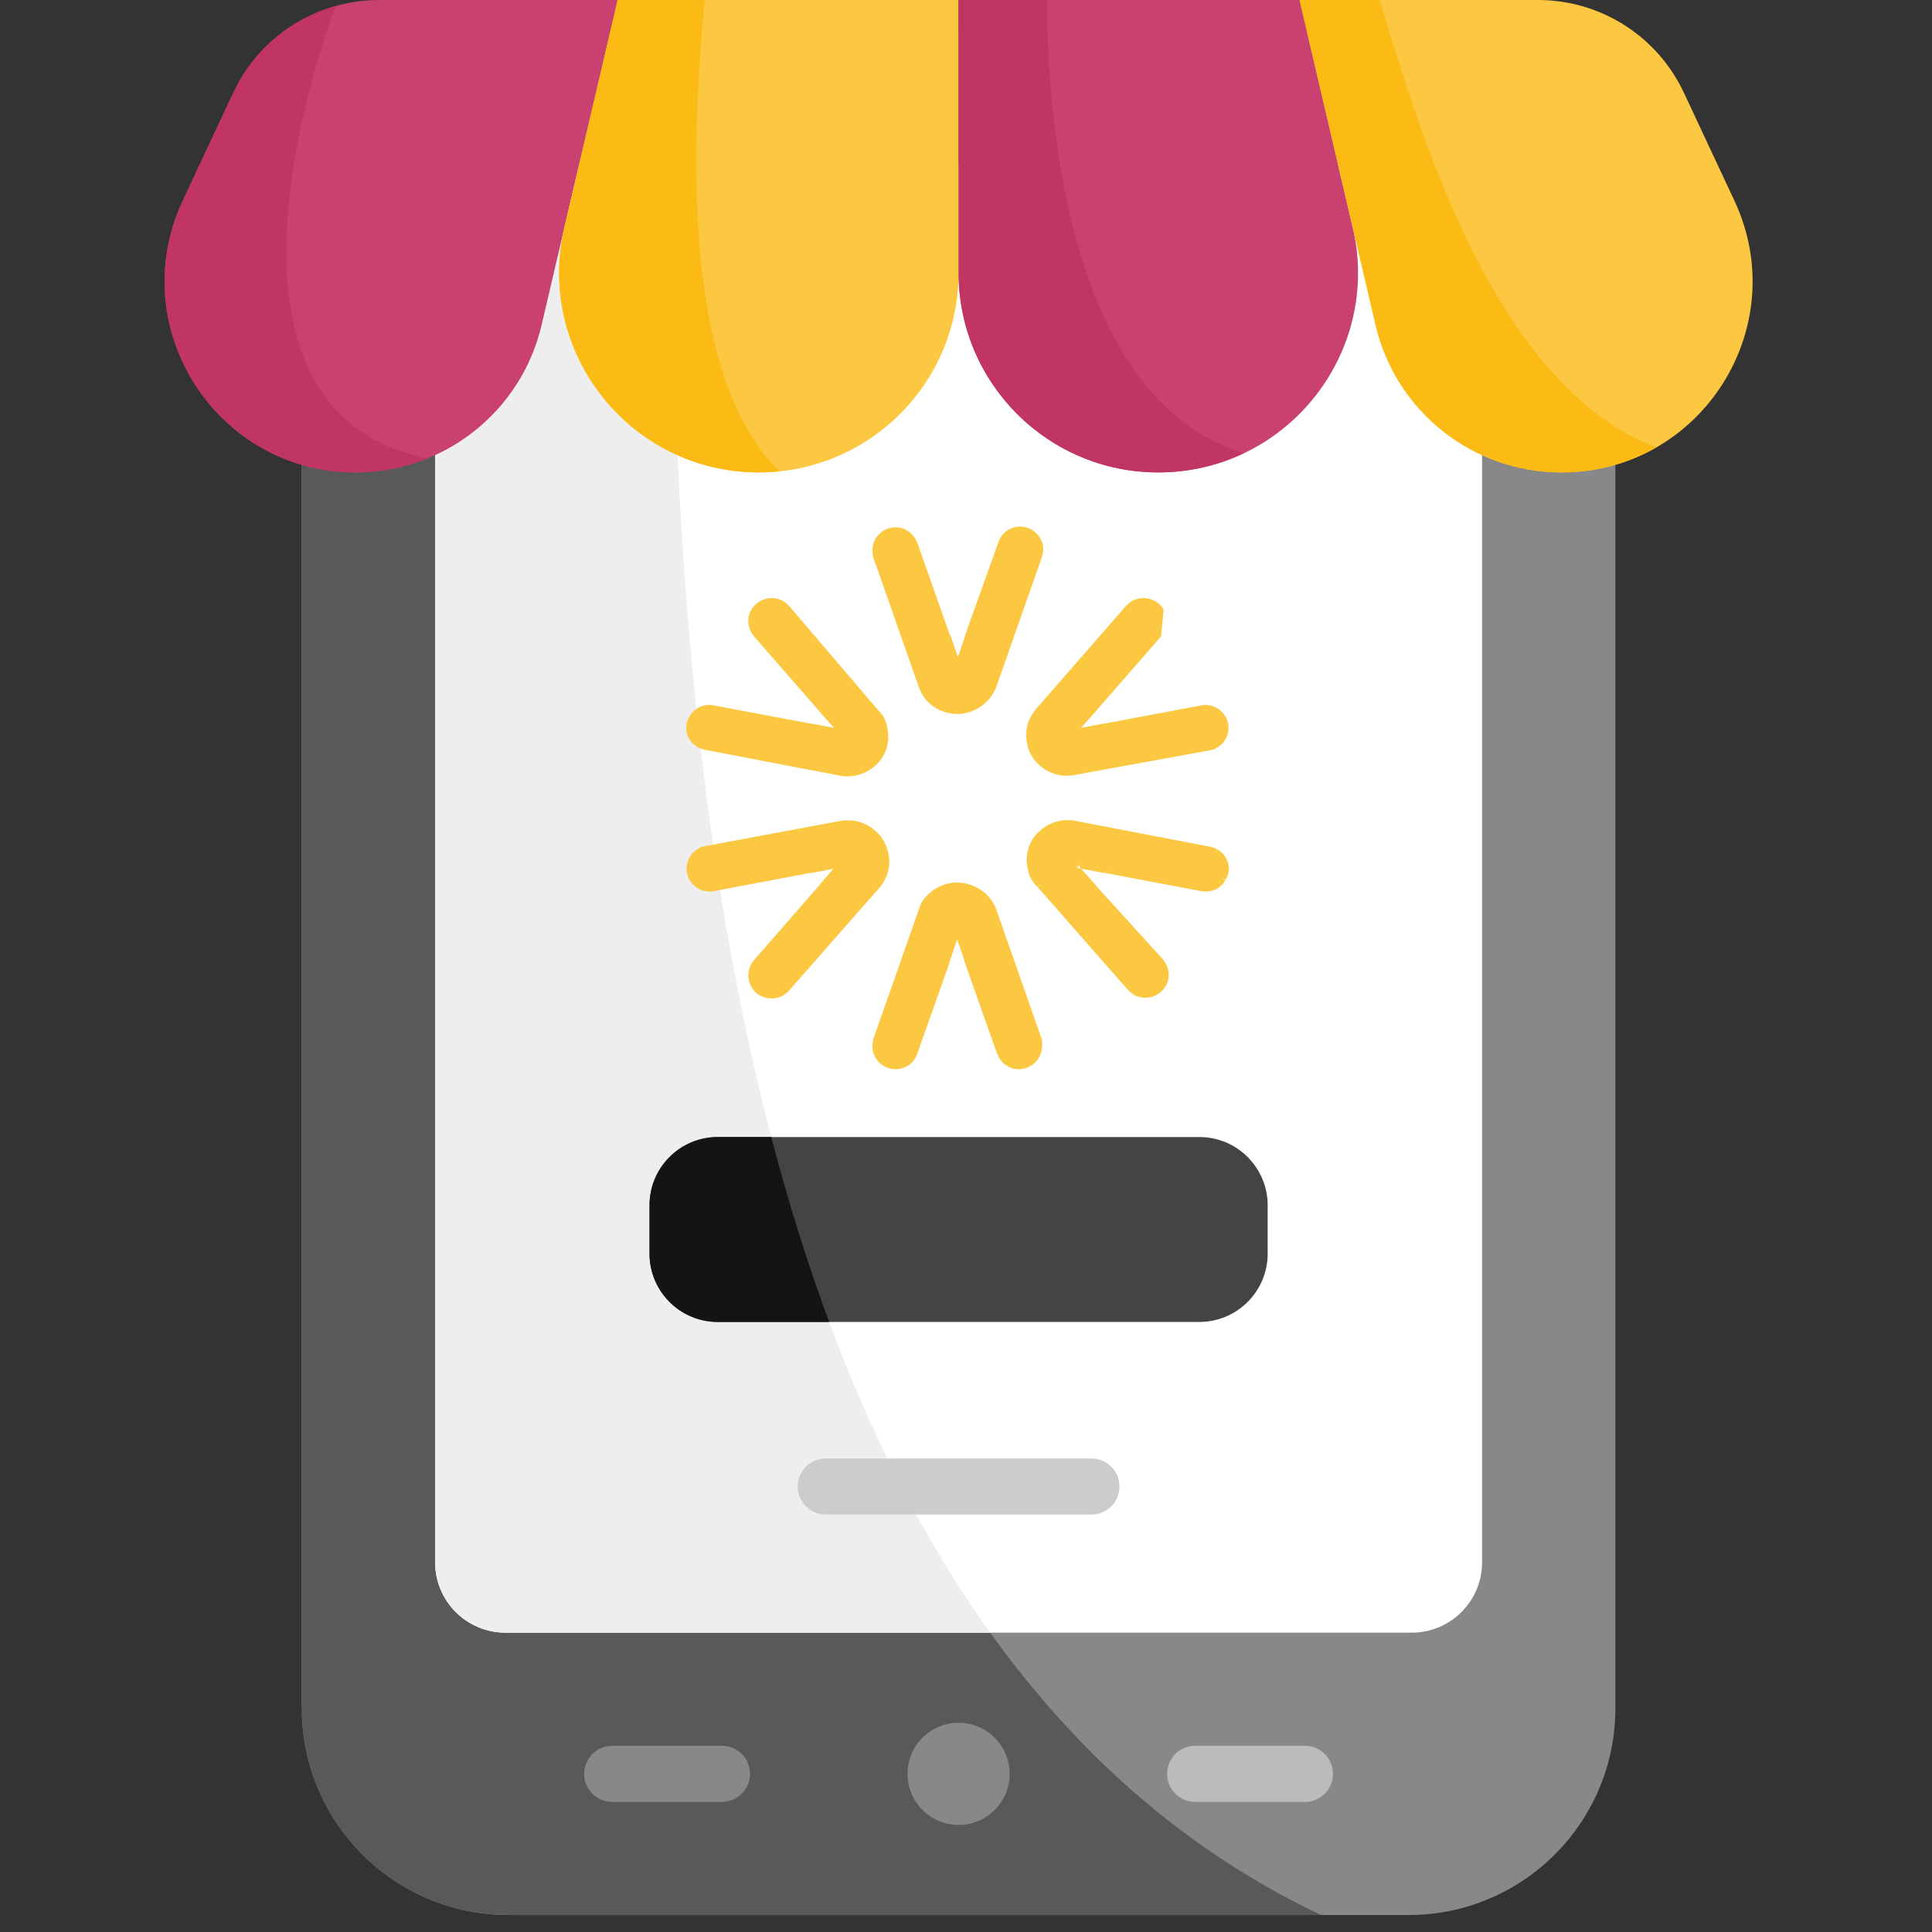
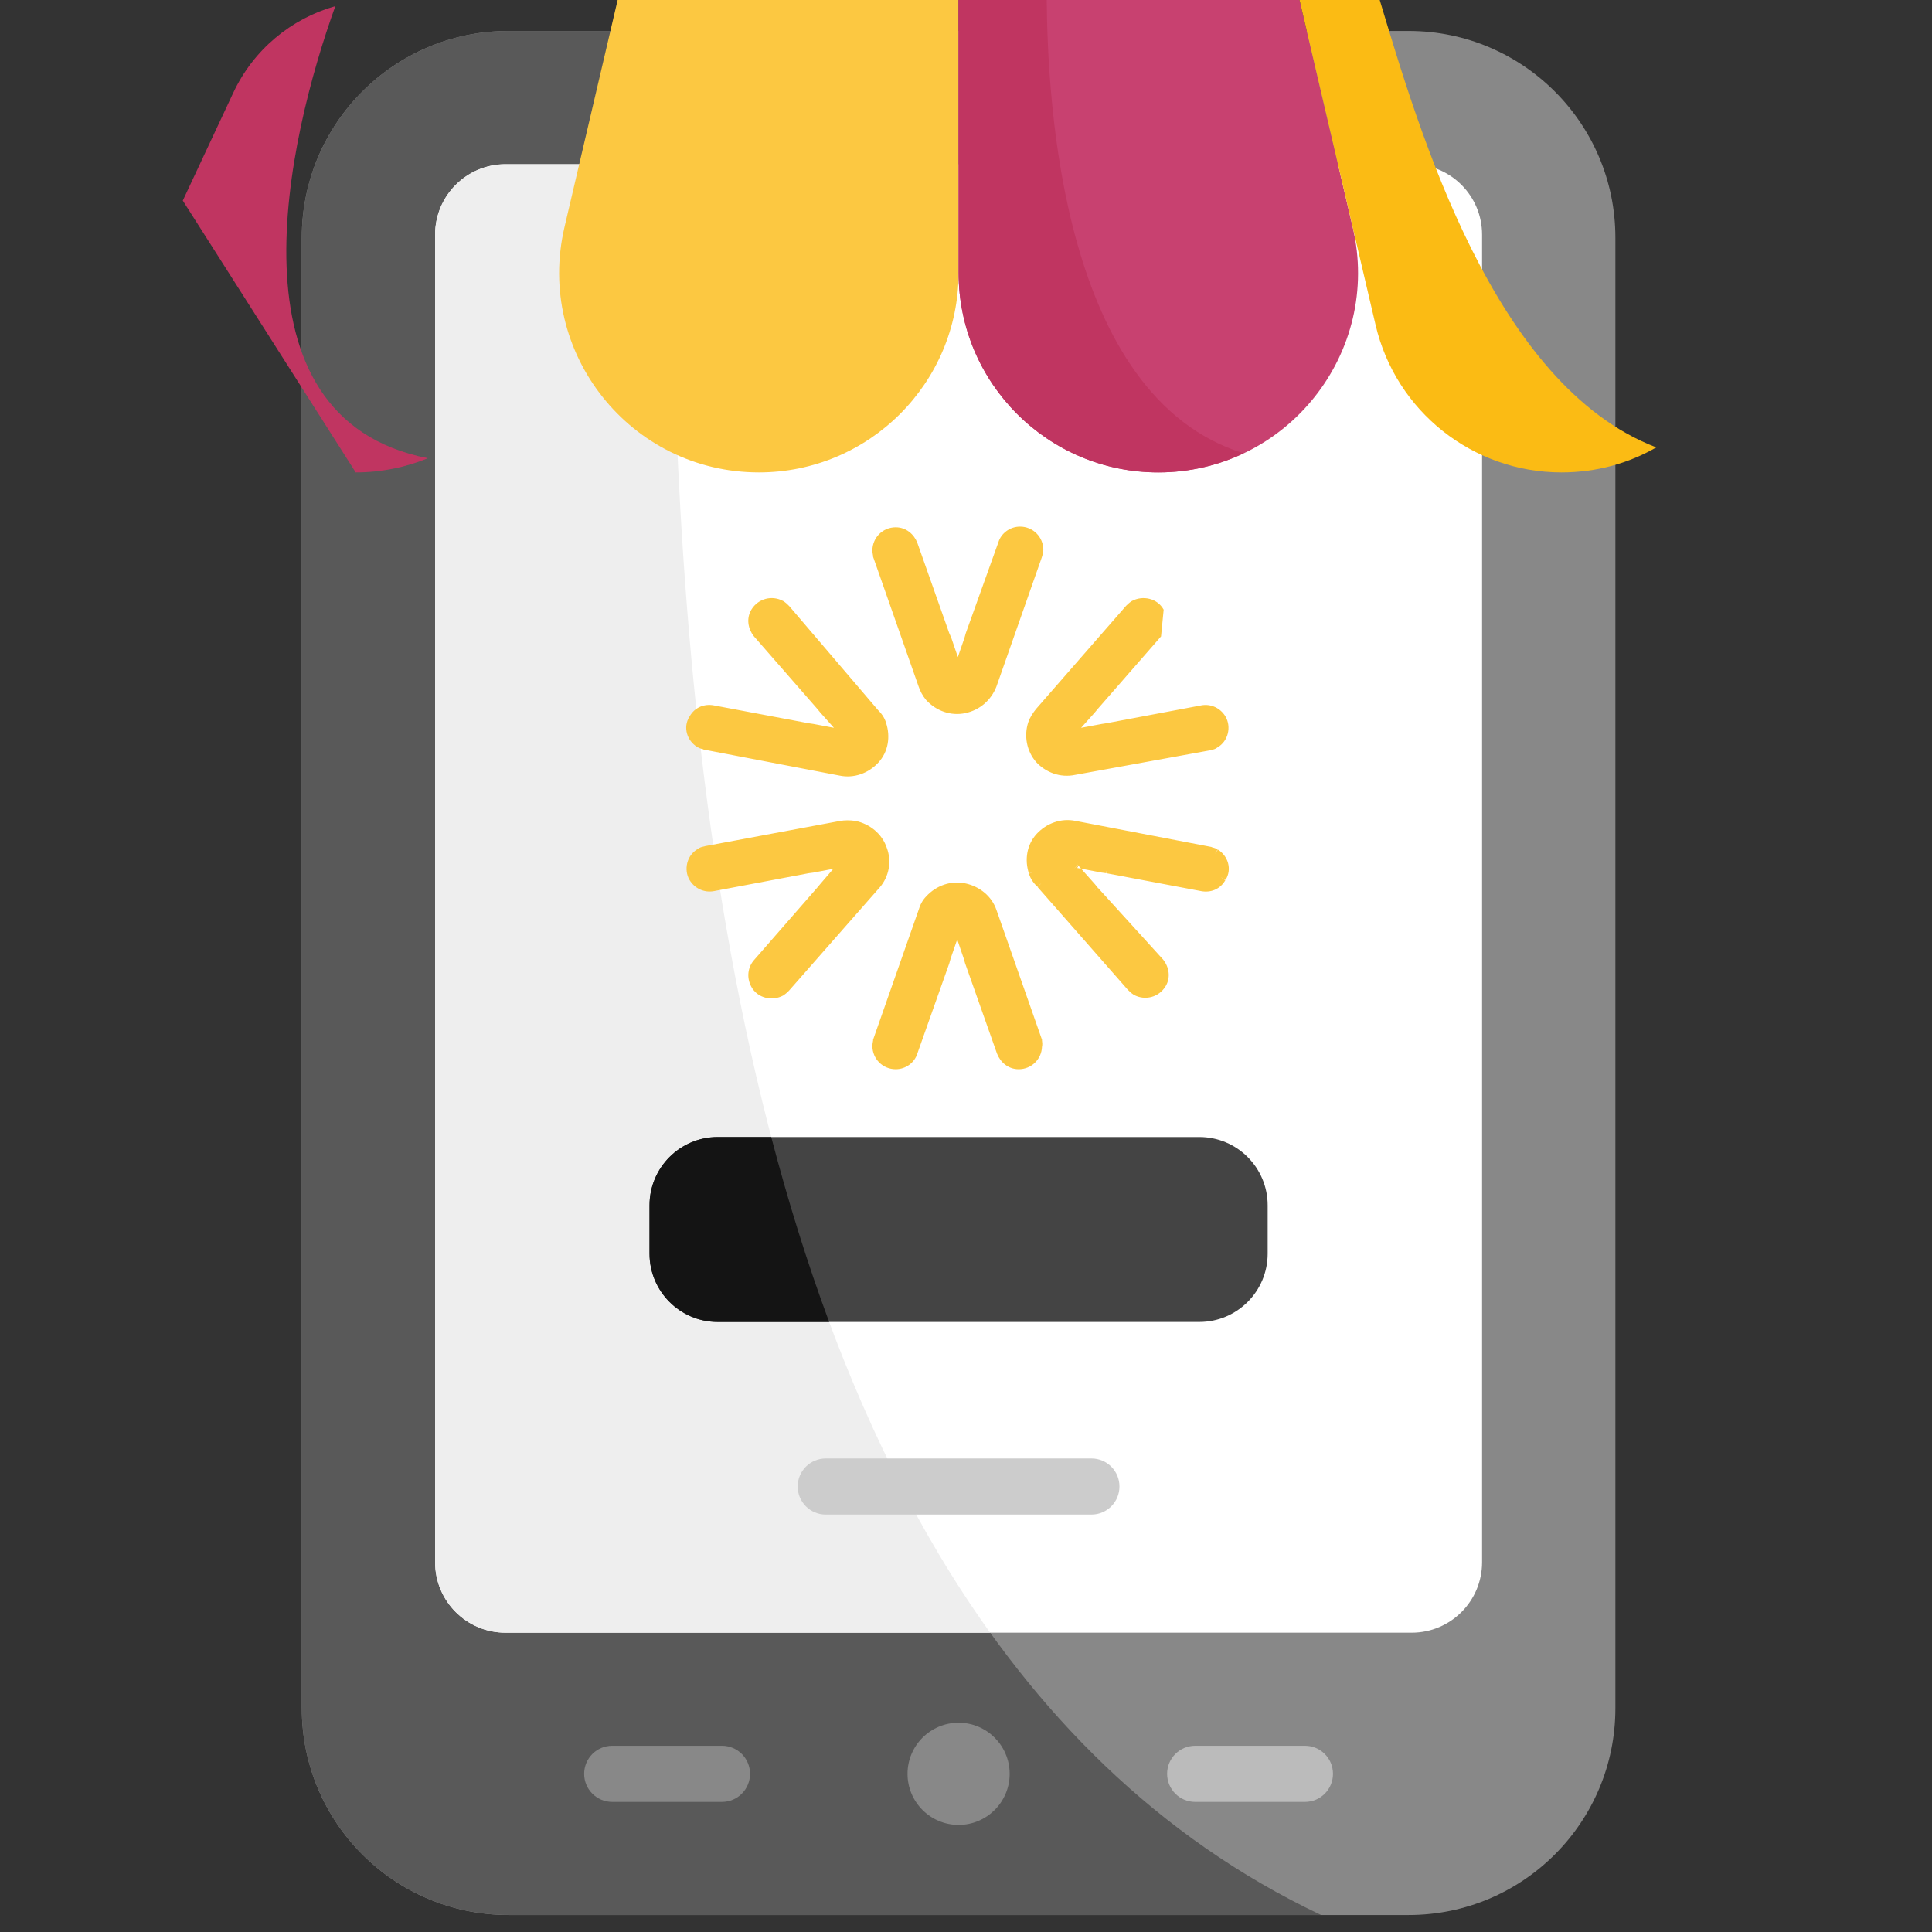
<svg xmlns="http://www.w3.org/2000/svg" width="42" height="42" viewBox="0 0 42 42" fill="none">
  <rect x="0" y="0" width="42" height="42" fill="#333333" stroke="none" />
  <g clip-path="url(#clip0)">
    <path d="M6.561 37.137V5.166C6.561 2.685 8.573 0.673 11.055 0.673H30.623C33.105 0.673 35.117 2.685 35.117 5.166V37.137C35.117 39.619 33.105 41.631 30.623 41.631H11.055C8.573 41.631 6.561 39.619 6.561 37.137Z" fill="#888888" />
    <path d="M28.718 41.63C14.476 34.884 14.524 11.628 14.603 0.673H11.055C8.573 0.673 6.561 2.685 6.561 5.166V37.137C6.561 39.619 8.573 41.63 11.055 41.63H28.718Z" fill="#595959" />
    <path d="M30.689 35.493H10.989C10.144 35.493 9.459 34.808 9.459 33.962V5.101C9.459 4.255 10.144 3.57 10.989 3.57H30.689C31.534 3.57 32.219 4.255 32.219 5.101V33.962C32.219 34.808 31.534 35.493 30.689 35.493Z" fill="white" />
    <path d="M10.989 35.493H21.525C15.219 26.698 14.606 12.627 14.592 3.57H10.989C10.144 3.57 9.459 4.255 9.459 5.101V33.962C9.459 34.808 10.144 35.493 10.989 35.493Z" fill="#EEEEEE" />
    <path fill-rule="evenodd" clip-rule="evenodd" d="M22.175 11.448C21.952 11.448 21.763 11.596 21.704 11.788L20.996 13.763L20.966 13.868L20.823 14.284L20.68 13.865L20.634 13.76L19.942 11.8L19.94 11.795C19.869 11.617 19.702 11.463 19.471 11.463C19.191 11.463 18.965 11.688 18.965 11.968C18.965 12.003 18.971 12.036 18.975 12.056L18.975 12.058C18.977 12.068 18.978 12.074 18.979 12.079L18.98 12.084V12.104L19.969 14.922C20.002 15.02 20.052 15.12 20.134 15.219L20.138 15.223C20.351 15.452 20.666 15.57 20.984 15.503C21.298 15.437 21.546 15.222 21.661 14.927L22.646 12.122L22.646 12.12L22.648 12.115C22.661 12.075 22.681 12.016 22.681 11.954C22.681 11.673 22.456 11.448 22.175 11.448ZM17.024 13.065C16.783 12.935 16.484 13.01 16.336 13.25L16.335 13.252C16.219 13.445 16.262 13.671 16.387 13.83L17.764 15.407L17.835 15.493L18.129 15.822L17.685 15.738L17.581 15.723L15.515 15.334C15.315 15.298 15.105 15.371 14.991 15.575C14.838 15.81 14.939 16.109 15.159 16.239C15.201 16.266 15.242 16.277 15.265 16.283L15.268 16.283C15.276 16.285 15.28 16.286 15.283 16.287L15.285 16.288L15.298 16.295L18.248 16.86C18.566 16.927 18.88 16.809 19.093 16.58C19.313 16.343 19.36 16.01 19.263 15.717C19.227 15.591 19.155 15.503 19.079 15.427L17.159 13.178L17.151 13.17C17.15 13.169 17.149 13.168 17.148 13.167C17.119 13.139 17.085 13.104 17.034 13.07L17.024 13.065ZM24.607 13.065C24.843 12.938 25.161 13.005 25.297 13.254L25.24 13.835L23.868 15.407L23.794 15.496L23.502 15.822L23.951 15.738L24.05 15.723L26.116 15.334C26.324 15.296 26.53 15.391 26.641 15.576L26.641 15.577C26.772 15.8 26.703 16.113 26.464 16.25C26.422 16.284 26.375 16.294 26.352 16.299L26.347 16.301C26.333 16.304 26.325 16.306 26.318 16.308L26.302 16.313L26.302 16.312L23.368 16.846C23.05 16.912 22.736 16.794 22.524 16.566L22.521 16.562C22.321 16.329 22.255 15.998 22.354 15.7C22.39 15.594 22.457 15.495 22.518 15.419L22.521 15.415L24.479 13.171L24.48 13.17L24.48 13.17C24.509 13.141 24.545 13.106 24.598 13.07L24.607 13.065ZM26.333 18.412L23.383 17.846C23.065 17.78 22.751 17.898 22.538 18.126C22.318 18.363 22.271 18.697 22.368 18.99C22.404 19.116 22.477 19.204 22.553 19.28L24.517 21.516L24.523 21.522L24.527 21.526C24.555 21.554 24.59 21.588 24.641 21.622L24.65 21.628C24.891 21.757 25.19 21.683 25.338 21.442L25.339 21.441C25.456 21.247 25.412 21.022 25.288 20.863L23.867 19.299L23.796 19.214L23.502 18.884L23.946 18.969L24.05 18.983L26.116 19.373C26.316 19.409 26.526 19.336 26.64 19.131C26.793 18.897 26.692 18.598 26.472 18.468C26.43 18.441 26.389 18.43 26.366 18.424L26.363 18.424L26.355 18.421L26.347 18.419C26.346 18.419 26.346 18.419 26.346 18.419C26.345 18.419 26.345 18.419 26.346 18.419L26.333 18.412ZM26.472 18.468L26.475 18.47L26.411 18.566L26.469 18.466L26.472 18.468ZM26.64 19.131L26.637 19.136L26.541 19.071L26.643 19.127L26.64 19.131ZM24.069 18.869L24.047 18.983L24.05 18.983L24.052 18.984L24.069 18.869ZM23.433 18.754L23.422 18.815L23.432 18.807L23.502 18.884L23.413 18.868C23.411 18.867 23.41 18.867 23.41 18.867L23.411 18.867L23.419 18.825L23.346 18.884L23.421 18.817L23.433 18.754ZM22.637 19.201L22.556 19.283L22.553 19.28L22.55 19.278L22.637 19.201L22.637 19.201ZM22.478 18.956L22.369 18.992L22.368 18.99L22.367 18.988L22.478 18.956C22.478 18.956 22.478 18.956 22.478 18.956ZM23.867 19.299L23.868 19.3L23.78 19.375L23.865 19.297L23.867 19.299ZM23.429 18.854C23.423 18.862 23.418 18.865 23.414 18.867L23.421 18.823L23.436 18.812C23.437 18.813 23.438 18.817 23.438 18.822C23.439 18.832 23.436 18.844 23.429 18.854ZM18.591 17.845C18.48 17.829 18.366 17.829 18.266 17.846L15.329 18.394L15.314 18.399C15.306 18.401 15.298 18.403 15.284 18.406L15.28 18.407C15.257 18.412 15.209 18.423 15.167 18.457C14.929 18.594 14.86 18.907 14.99 19.13L14.991 19.131C15.102 19.316 15.309 19.41 15.516 19.373L17.581 18.983L17.68 18.97L18.116 18.887L17.836 19.213L17.764 19.299L16.391 20.872C16.259 21.023 16.223 21.249 16.333 21.451C16.468 21.702 16.788 21.77 17.025 21.642L17.034 21.636C17.087 21.601 17.122 21.566 17.151 21.537L17.153 21.535L19.124 19.292L19.125 19.291C19.325 19.059 19.392 18.726 19.276 18.426C19.174 18.124 18.907 17.911 18.598 17.846L18.591 17.845ZM20.984 19.204C20.667 19.137 20.352 19.254 20.14 19.482C20.052 19.57 20.001 19.675 19.968 19.787L18.98 22.603V22.622L18.979 22.628C18.978 22.633 18.977 22.639 18.975 22.648L18.975 22.651L18.975 22.651C18.971 22.671 18.965 22.704 18.965 22.738C18.965 23.019 19.191 23.244 19.471 23.244C19.694 23.244 19.883 23.097 19.942 22.904L20.636 20.944L20.666 20.838L20.809 20.423L20.951 20.839L20.979 20.937L21.675 22.907L21.677 22.911C21.748 23.089 21.915 23.244 22.146 23.244C22.421 23.244 22.643 23.028 22.652 22.755C22.663 22.706 22.657 22.663 22.654 22.641L22.654 22.638L22.652 22.625L22.652 22.622V22.603L21.663 19.785C21.561 19.482 21.294 19.269 20.984 19.204Z" fill="#FCC841" />
-     <path d="M7.733 10.27C4.695 10.27 2.686 7.113 3.974 4.361L5.071 2.017C5.647 0.786 6.883 0 8.242 0H13.427L11.774 7.065C11.335 8.943 9.66 10.27 7.733 10.27Z" fill="#C84170" />
-     <path d="M7.733 10.27C8.284 10.27 8.814 10.161 9.301 9.962C4.824 9.083 6.259 2.993 7.29 0.133C6.327 0.405 5.508 1.082 5.071 2.017L3.974 4.361C2.686 7.113 4.695 10.27 7.733 10.27Z" fill="#C03561" />
+     <path d="M7.733 10.27C8.284 10.27 8.814 10.161 9.301 9.962C4.824 9.083 6.259 2.993 7.29 0.133C6.327 0.405 5.508 1.082 5.071 2.017L3.974 4.361Z" fill="#C03561" />
    <path d="M16.498 10.27C13.701 10.27 11.634 7.663 12.271 4.94L13.427 0H20.839V5.929C20.839 8.326 18.895 10.27 16.498 10.27Z" fill="#FCC841" />
-     <path d="M13.427 0L12.271 4.94C11.634 7.663 13.701 10.27 16.498 10.27C16.648 10.27 16.797 10.262 16.943 10.247C14.904 8.237 14.984 3.569 15.318 0H13.427Z" fill="#FBBB14" />
    <path d="M25.18 10.27C22.782 10.27 20.839 8.326 20.839 5.929V0H28.251L29.407 4.94C30.044 7.663 27.977 10.27 25.18 10.27Z" fill="#C84170" />
    <path d="M22.755 0H20.839V5.929C20.839 8.326 22.782 10.27 25.18 10.27C25.849 10.27 26.475 10.12 27.034 9.855C23.075 8.621 22.775 2.195 22.755 0Z" fill="#C03561" />
-     <path d="M33.945 10.27C32.017 10.27 30.343 8.943 29.904 7.065L28.251 0H33.436C34.795 0 36.031 0.786 36.607 2.017L37.704 4.361C38.992 7.113 36.983 10.27 33.945 10.27Z" fill="#FCC841" />
    <path d="M33.945 10.27C34.71 10.27 35.409 10.07 36.007 9.726C32.472 8.377 30.854 2.86 29.994 0H28.251L29.904 7.065C30.343 8.943 32.017 10.27 33.945 10.27Z" fill="#FBBB14" />
    <path d="M26.073 24.718H15.604C14.784 24.718 14.12 25.383 14.12 26.203V27.253C14.12 28.073 14.784 28.738 15.604 28.738H26.073C26.893 28.738 27.558 28.073 27.558 27.253V26.203C27.558 25.383 26.893 24.718 26.073 24.718Z" fill="#444444" />
    <path d="M15.604 28.738H18.025C17.541 27.435 17.125 26.089 16.766 24.718H15.604C14.784 24.718 14.12 25.383 14.12 26.203V27.253C14.12 28.073 14.784 28.738 15.604 28.738Z" fill="#141414" />
    <path d="M23.727 32.925H17.951C17.614 32.925 17.341 32.652 17.341 32.315C17.341 31.978 17.614 31.706 17.951 31.706H23.727C24.064 31.706 24.336 31.978 24.336 32.315C24.336 32.652 24.064 32.925 23.727 32.925Z" fill="#CCCCCC" />
    <path d="M21.949 38.562C21.949 39.175 21.452 39.672 20.839 39.672C20.226 39.672 19.729 39.175 19.729 38.562C19.729 37.949 20.226 37.451 20.839 37.451C21.452 37.451 21.949 37.949 21.949 38.562Z" fill="#888888" />
    <path d="M15.696 39.172H13.309C12.972 39.172 12.699 38.898 12.699 38.562C12.699 38.225 12.972 37.952 13.309 37.952H15.696C16.033 37.952 16.305 38.225 16.305 38.562C16.305 38.898 16.033 39.172 15.696 39.172Z" fill="#888888" />
    <path d="M28.369 39.172H25.982C25.645 39.172 25.372 38.898 25.372 38.562C25.372 38.225 25.645 37.952 25.982 37.952H28.369C28.706 37.952 28.978 38.225 28.978 38.562C28.978 38.898 28.706 39.172 28.369 39.172Z" fill="#BBBBBB" />
  </g>
  <defs>
    <clipPath id="clip0">
      <rect width="41.631" height="41.631" fill="white" />
    </clipPath>
  </defs>
</svg>